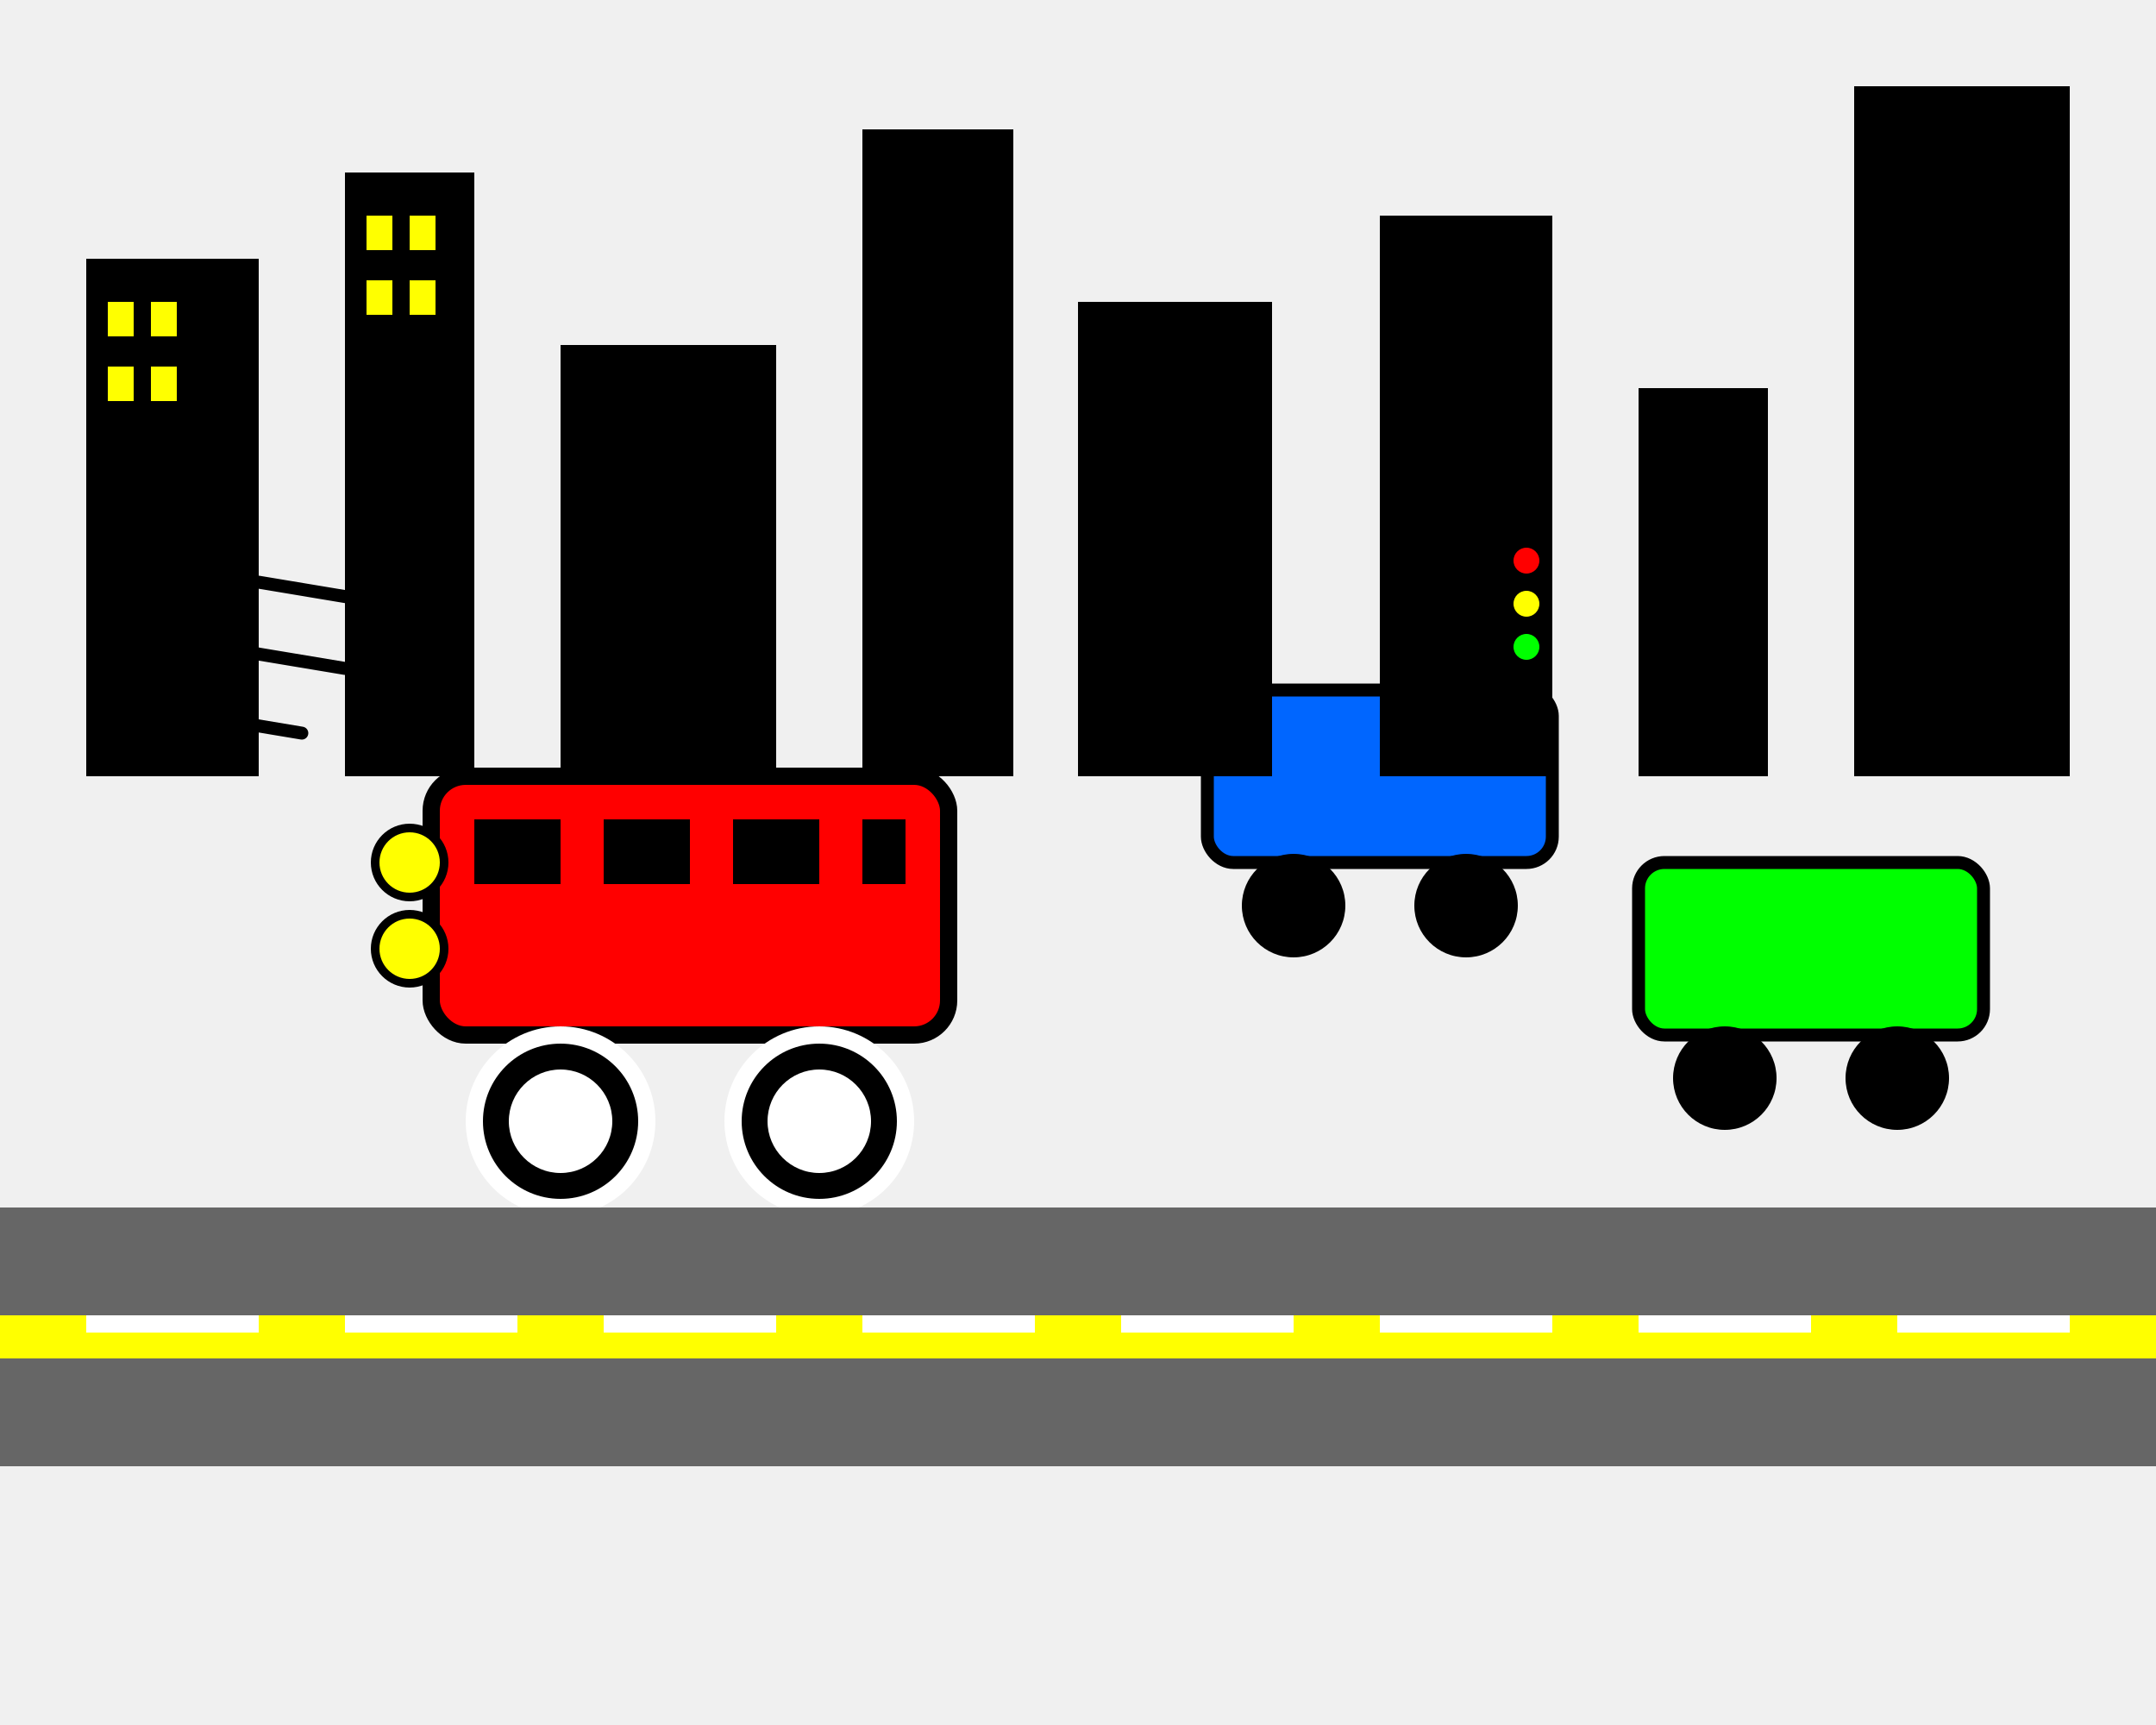
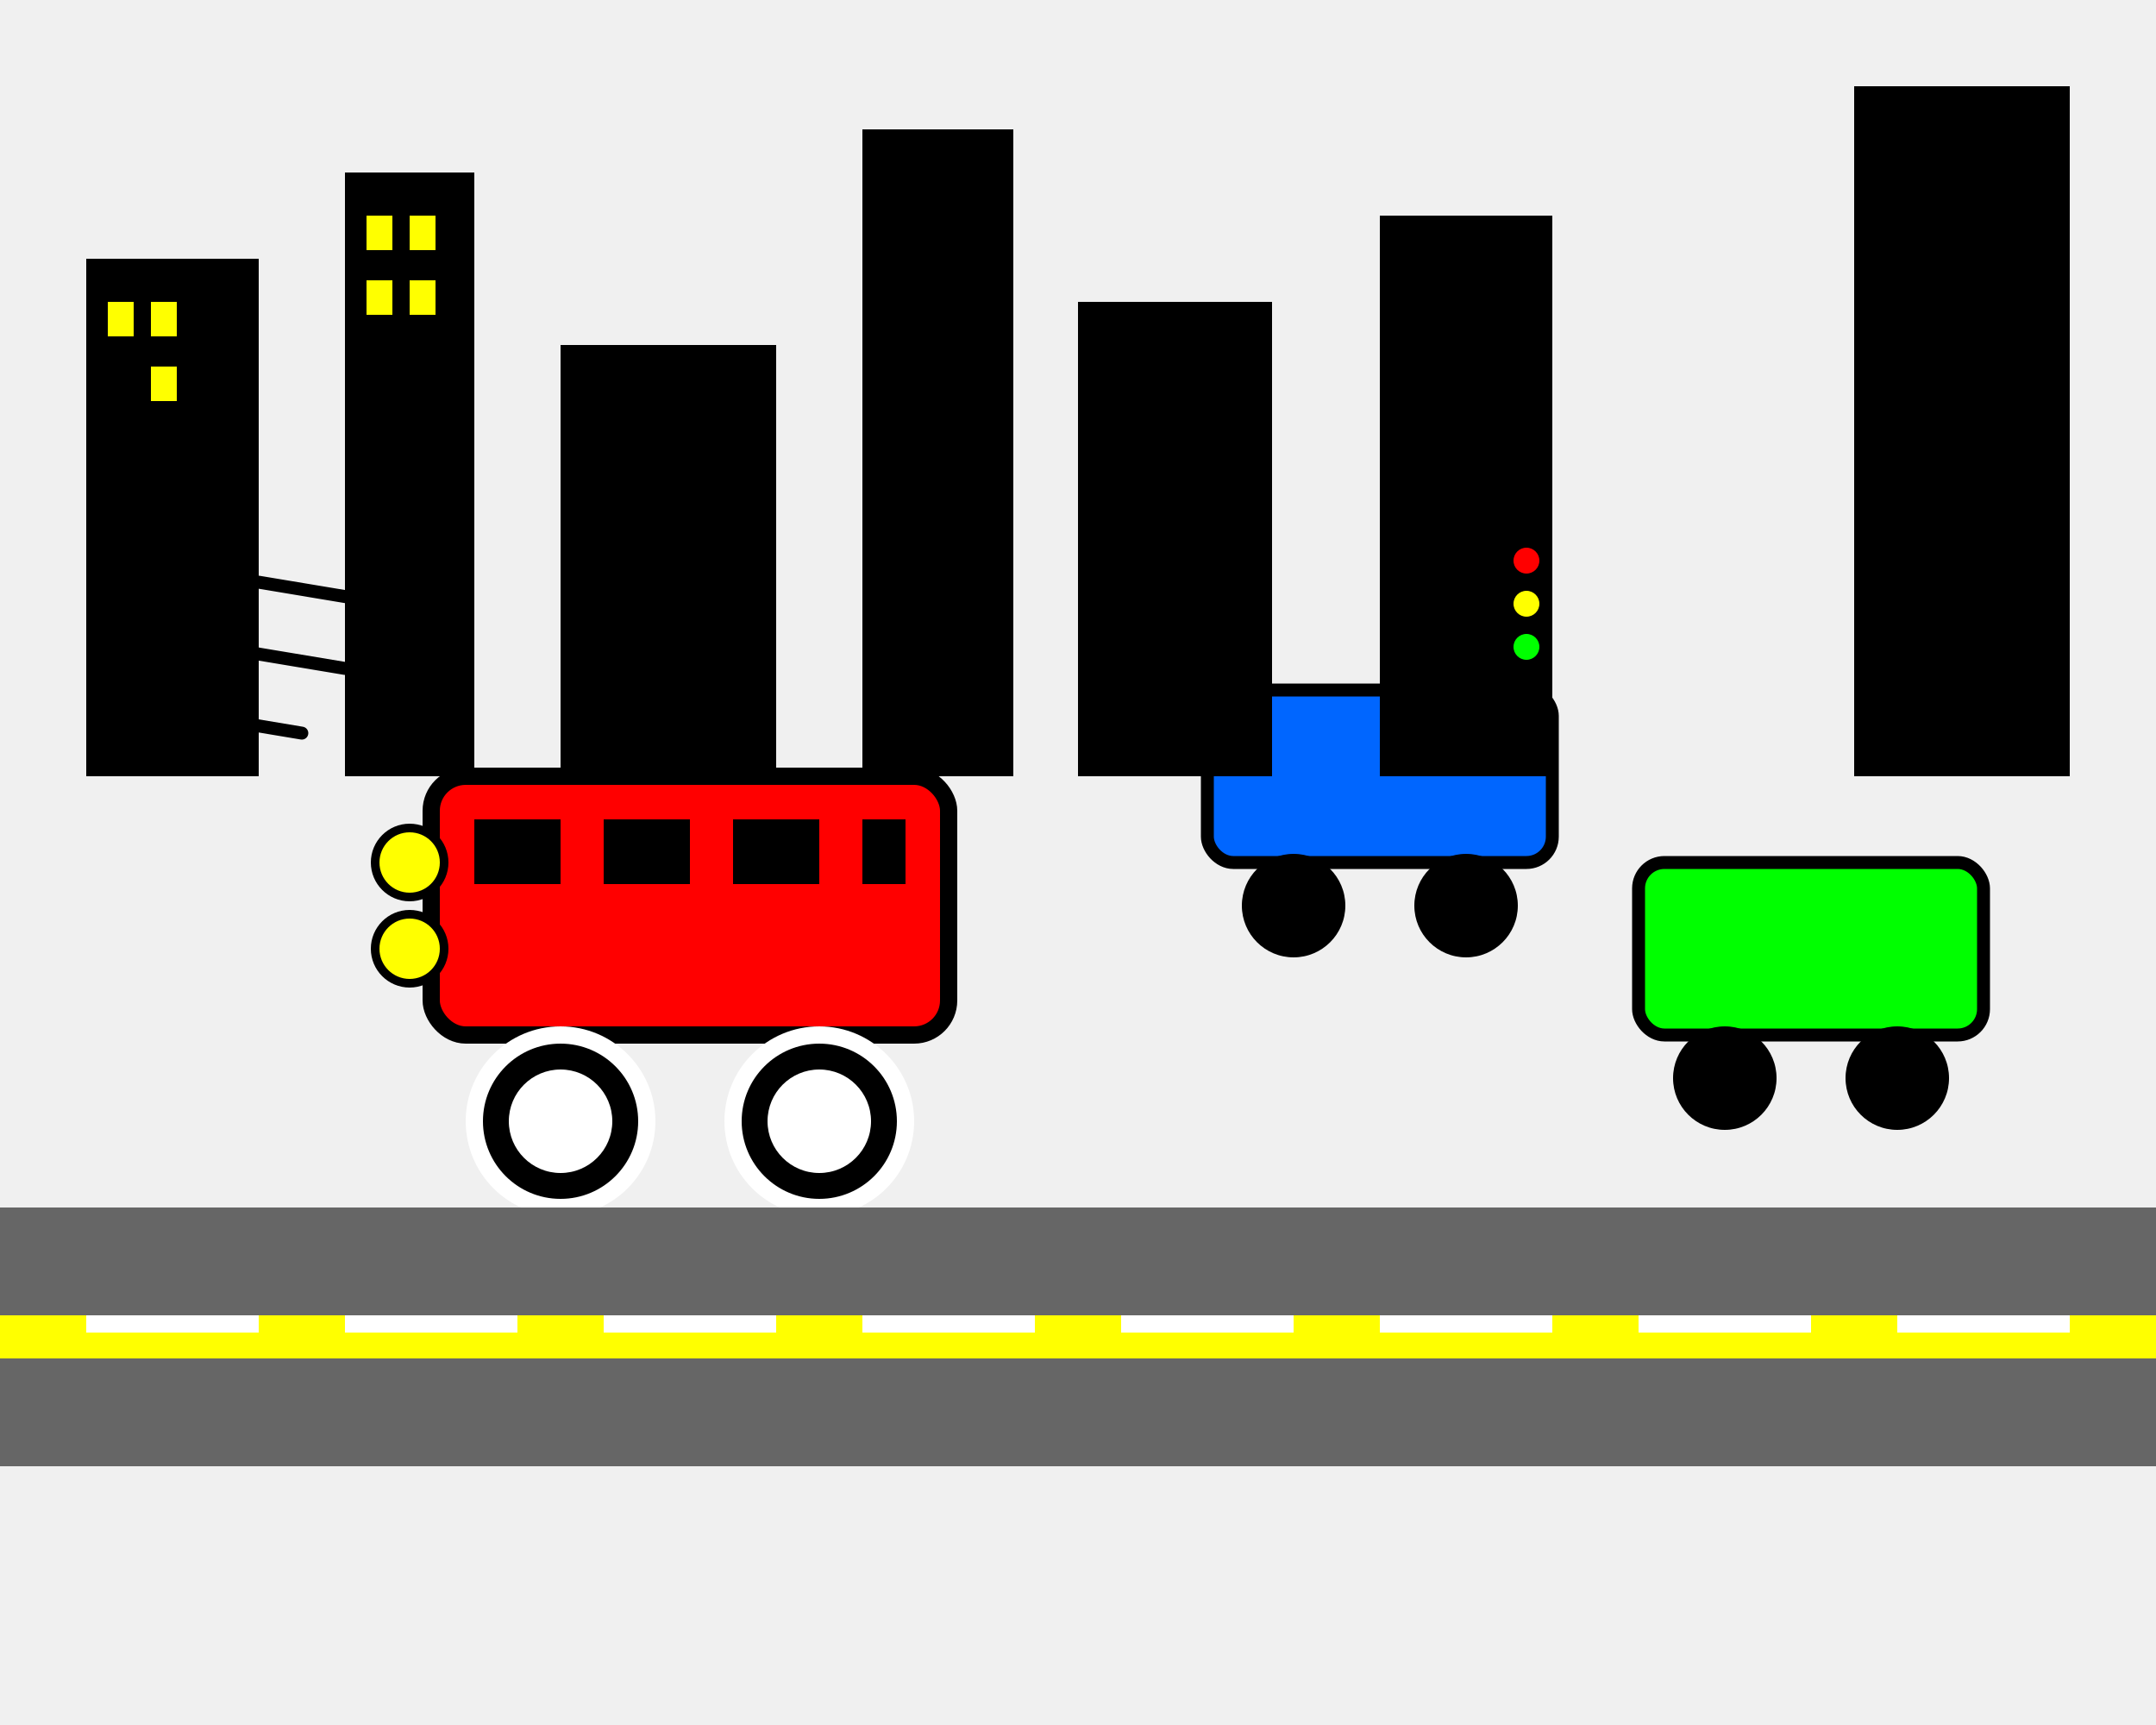
<svg xmlns="http://www.w3.org/2000/svg" width="500" height="400" viewBox="0 0 500 400" fill="none">
  <rect width="500" height="400" fill="#F0F0F0" />
  <rect x="100" y="180" width="120" height="60" rx="8" fill="#FF0000" stroke="#000000" stroke-width="4" />
  <rect x="110" y="190" width="20" height="15" fill="#000000" />
  <rect x="140" y="190" width="20" height="15" fill="#000000" />
  <rect x="170" y="190" width="20" height="15" fill="#000000" />
  <rect x="200" y="190" width="10" height="15" fill="#000000" />
  <circle cx="130" cy="260" r="20" fill="#000000" stroke="#FFFFFF" stroke-width="4" />
  <circle cx="130" cy="260" r="12" fill="#FFFFFF" />
  <circle cx="190" cy="260" r="20" fill="#000000" stroke="#FFFFFF" stroke-width="4" />
  <circle cx="190" cy="260" r="12" fill="#FFFFFF" />
  <circle cx="95" cy="200" r="8" fill="#FFFF00" stroke="#000000" stroke-width="2" />
  <circle cx="95" cy="220" r="8" fill="#FFFF00" stroke="#000000" stroke-width="2" />
  <rect x="280" y="160" width="80" height="40" rx="6" fill="#0066FF" stroke="#000000" stroke-width="3" />
  <circle cx="300" cy="210" r="12" fill="#000000" />
  <circle cx="340" cy="210" r="12" fill="#000000" />
  <rect x="380" y="200" width="80" height="40" rx="6" fill="#00FF00" stroke="#000000" stroke-width="3" />
  <circle cx="400" cy="250" r="12" fill="#000000" />
  <circle cx="440" cy="250" r="12" fill="#000000" />
  <rect x="0" y="280" width="500" height="60" fill="#666666" />
  <rect x="0" y="305" width="500" height="10" fill="#FFFF00" />
  <rect x="20" y="305" width="40" height="4" fill="#FFFFFF" />
  <rect x="80" y="305" width="40" height="4" fill="#FFFFFF" />
  <rect x="140" y="305" width="40" height="4" fill="#FFFFFF" />
  <rect x="200" y="305" width="40" height="4" fill="#FFFFFF" />
  <rect x="260" y="305" width="40" height="4" fill="#FFFFFF" />
  <rect x="320" y="305" width="40" height="4" fill="#FFFFFF" />
  <rect x="380" y="305" width="40" height="4" fill="#FFFFFF" />
  <rect x="440" y="305" width="40" height="4" fill="#FFFFFF" />
  <rect x="20" y="60" width="40" height="120" fill="#000000" />
  <rect x="80" y="40" width="30" height="140" fill="#000000" />
  <rect x="130" y="80" width="50" height="100" fill="#000000" />
  <rect x="200" y="30" width="35" height="150" fill="#000000" />
  <rect x="250" y="70" width="45" height="110" fill="#000000" />
  <rect x="320" y="50" width="40" height="130" fill="#000000" />
-   <rect x="380" y="90" width="30" height="90" fill="#000000" />
  <rect x="430" y="20" width="50" height="160" fill="#000000" />
  <rect x="25" y="70" width="6" height="8" fill="#FFFF00" />
  <rect x="35" y="70" width="6" height="8" fill="#FFFF00" />
-   <rect x="25" y="85" width="6" height="8" fill="#FFFF00" />
  <rect x="35" y="85" width="6" height="8" fill="#FFFF00" />
  <rect x="85" y="50" width="6" height="8" fill="#FFFF00" />
  <rect x="95" y="50" width="6" height="8" fill="#FFFF00" />
  <rect x="85" y="65" width="6" height="8" fill="#FFFF00" />
  <rect x="95" y="65" width="6" height="8" fill="#FFFF00" />
  <rect x="350" y="120" width="8" height="40" fill="#000000" />
  <circle cx="354" cy="130" r="3" fill="#FF0000" />
  <circle cx="354" cy="140" r="3" fill="#FFFF00" />
  <circle cx="354" cy="150" r="3" fill="#00FF00" />
  <path d="M50 150L80 155" stroke="#000000" stroke-width="3" stroke-linecap="round" />
  <path d="M40 165L70 170" stroke="#000000" stroke-width="3" stroke-linecap="round" />
  <path d="M60 135L90 140" stroke="#000000" stroke-width="3" stroke-linecap="round" />
</svg>